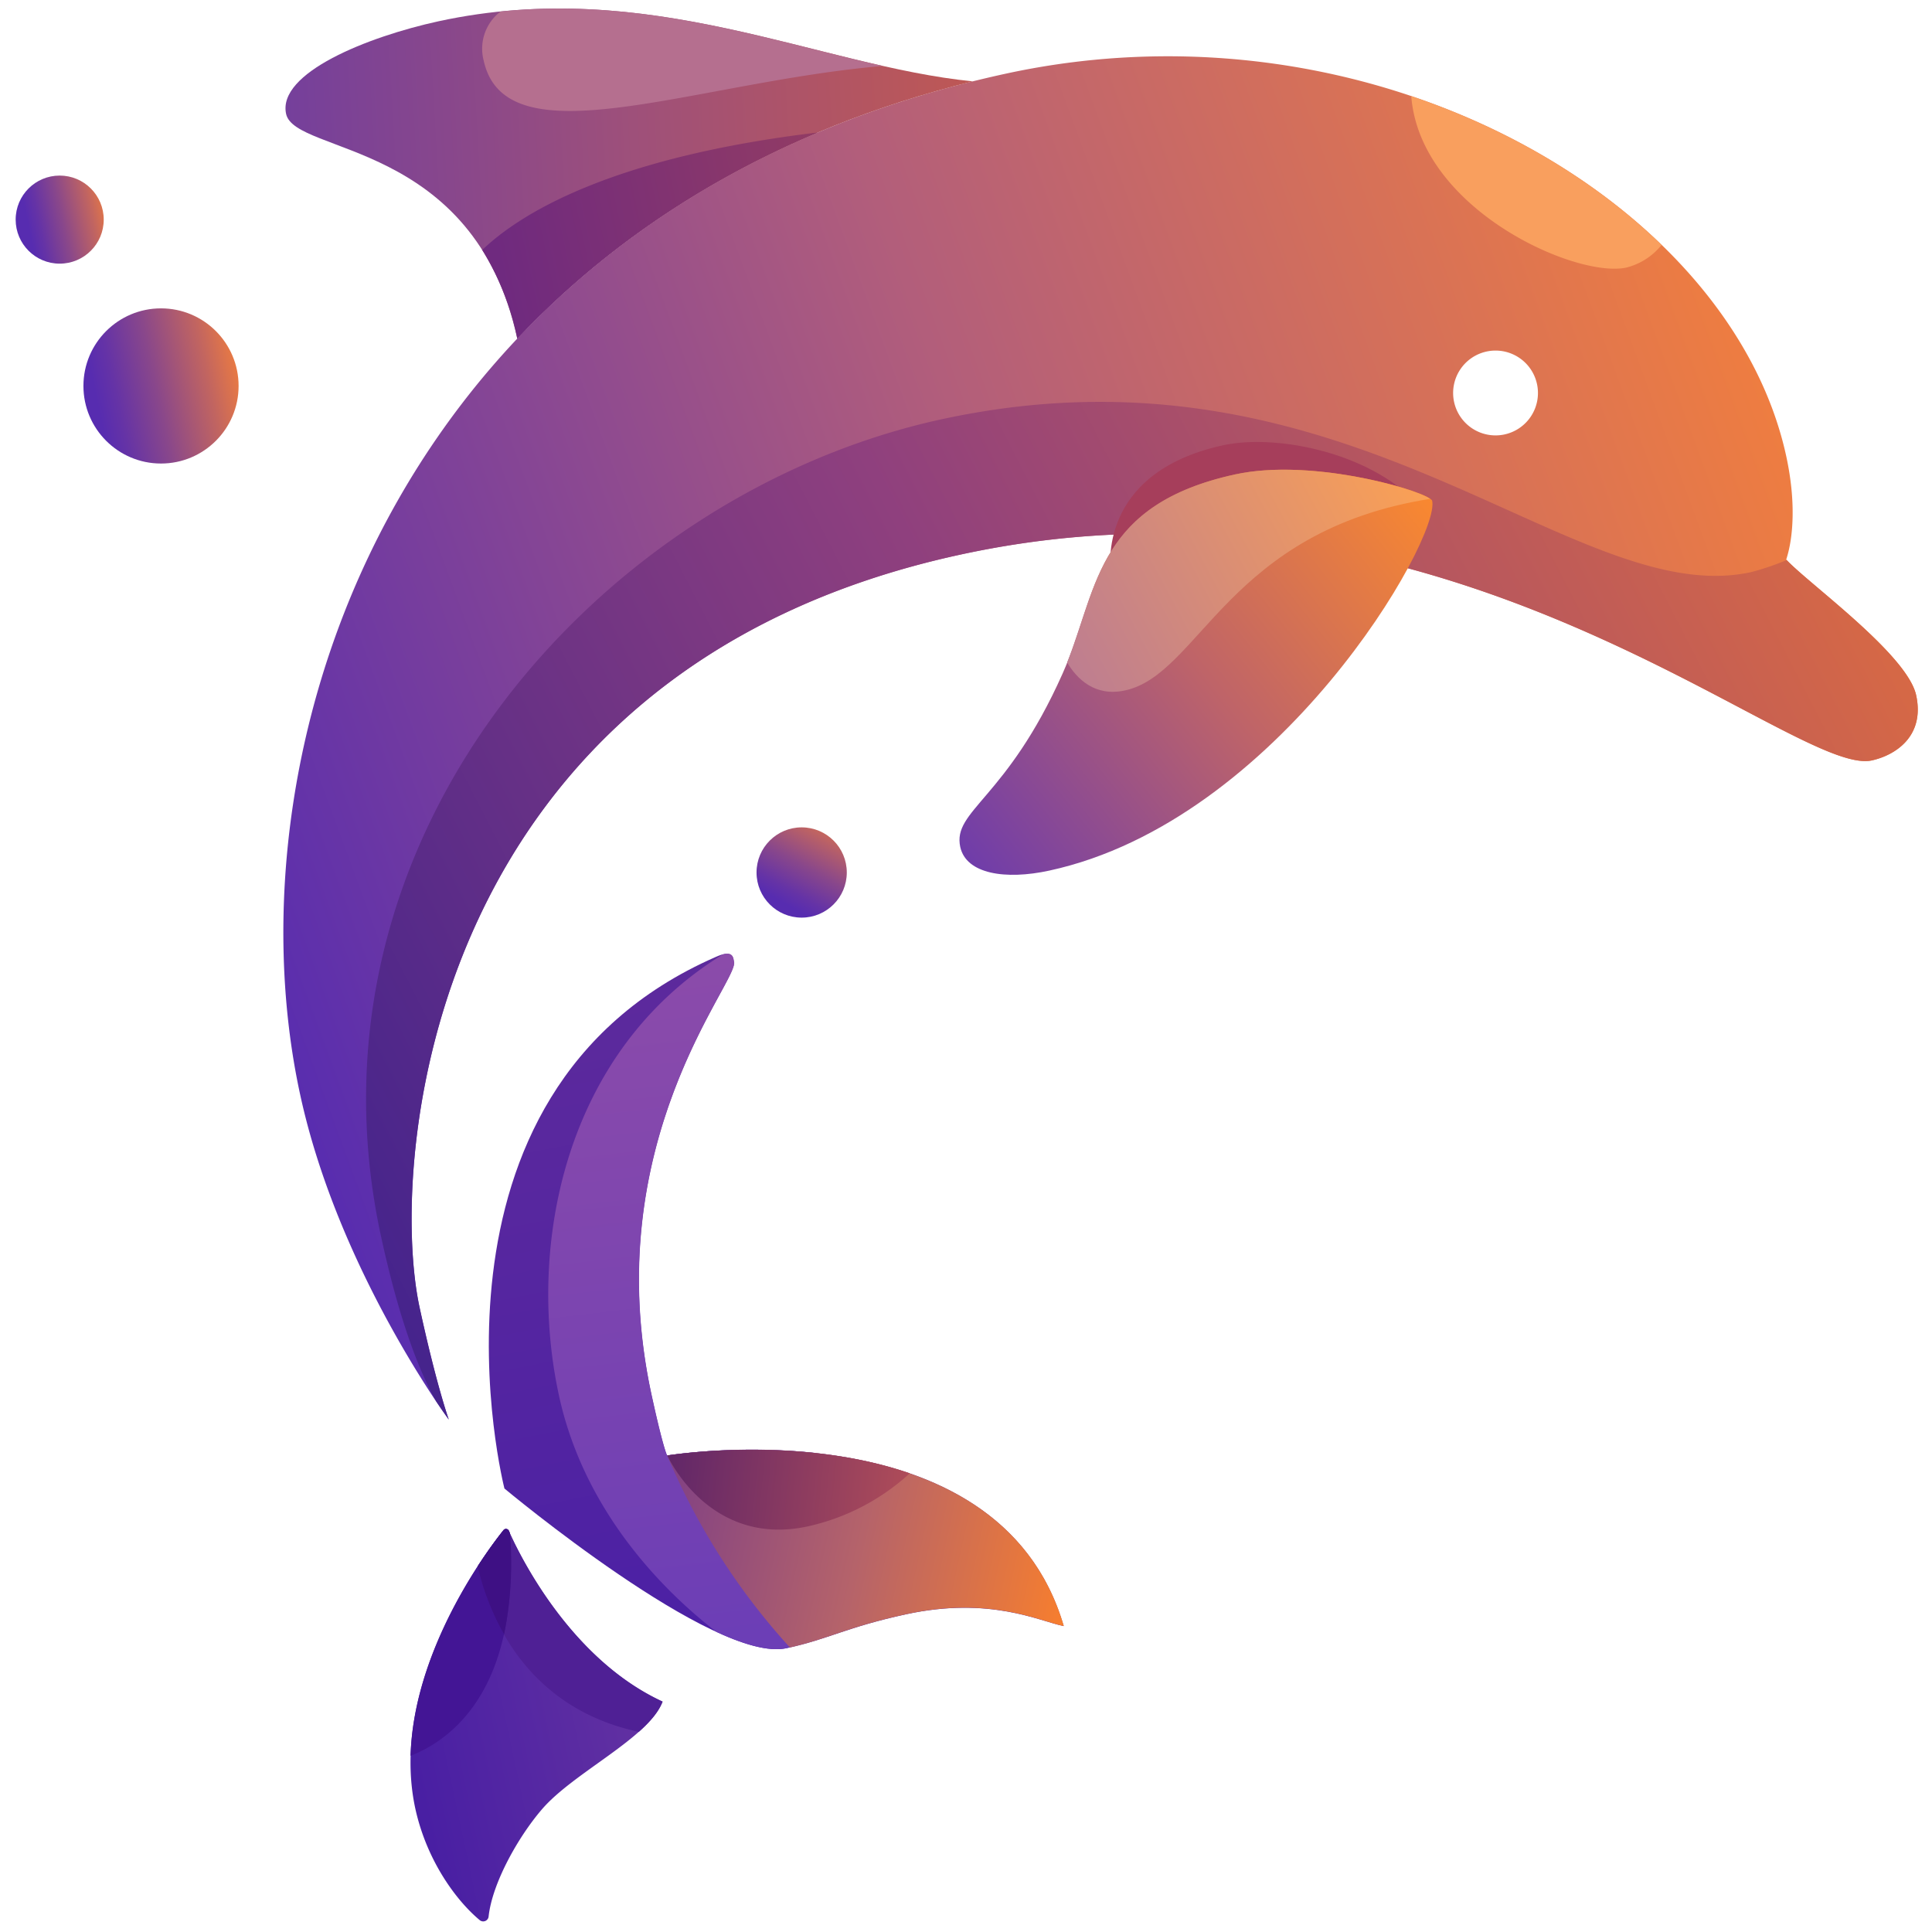
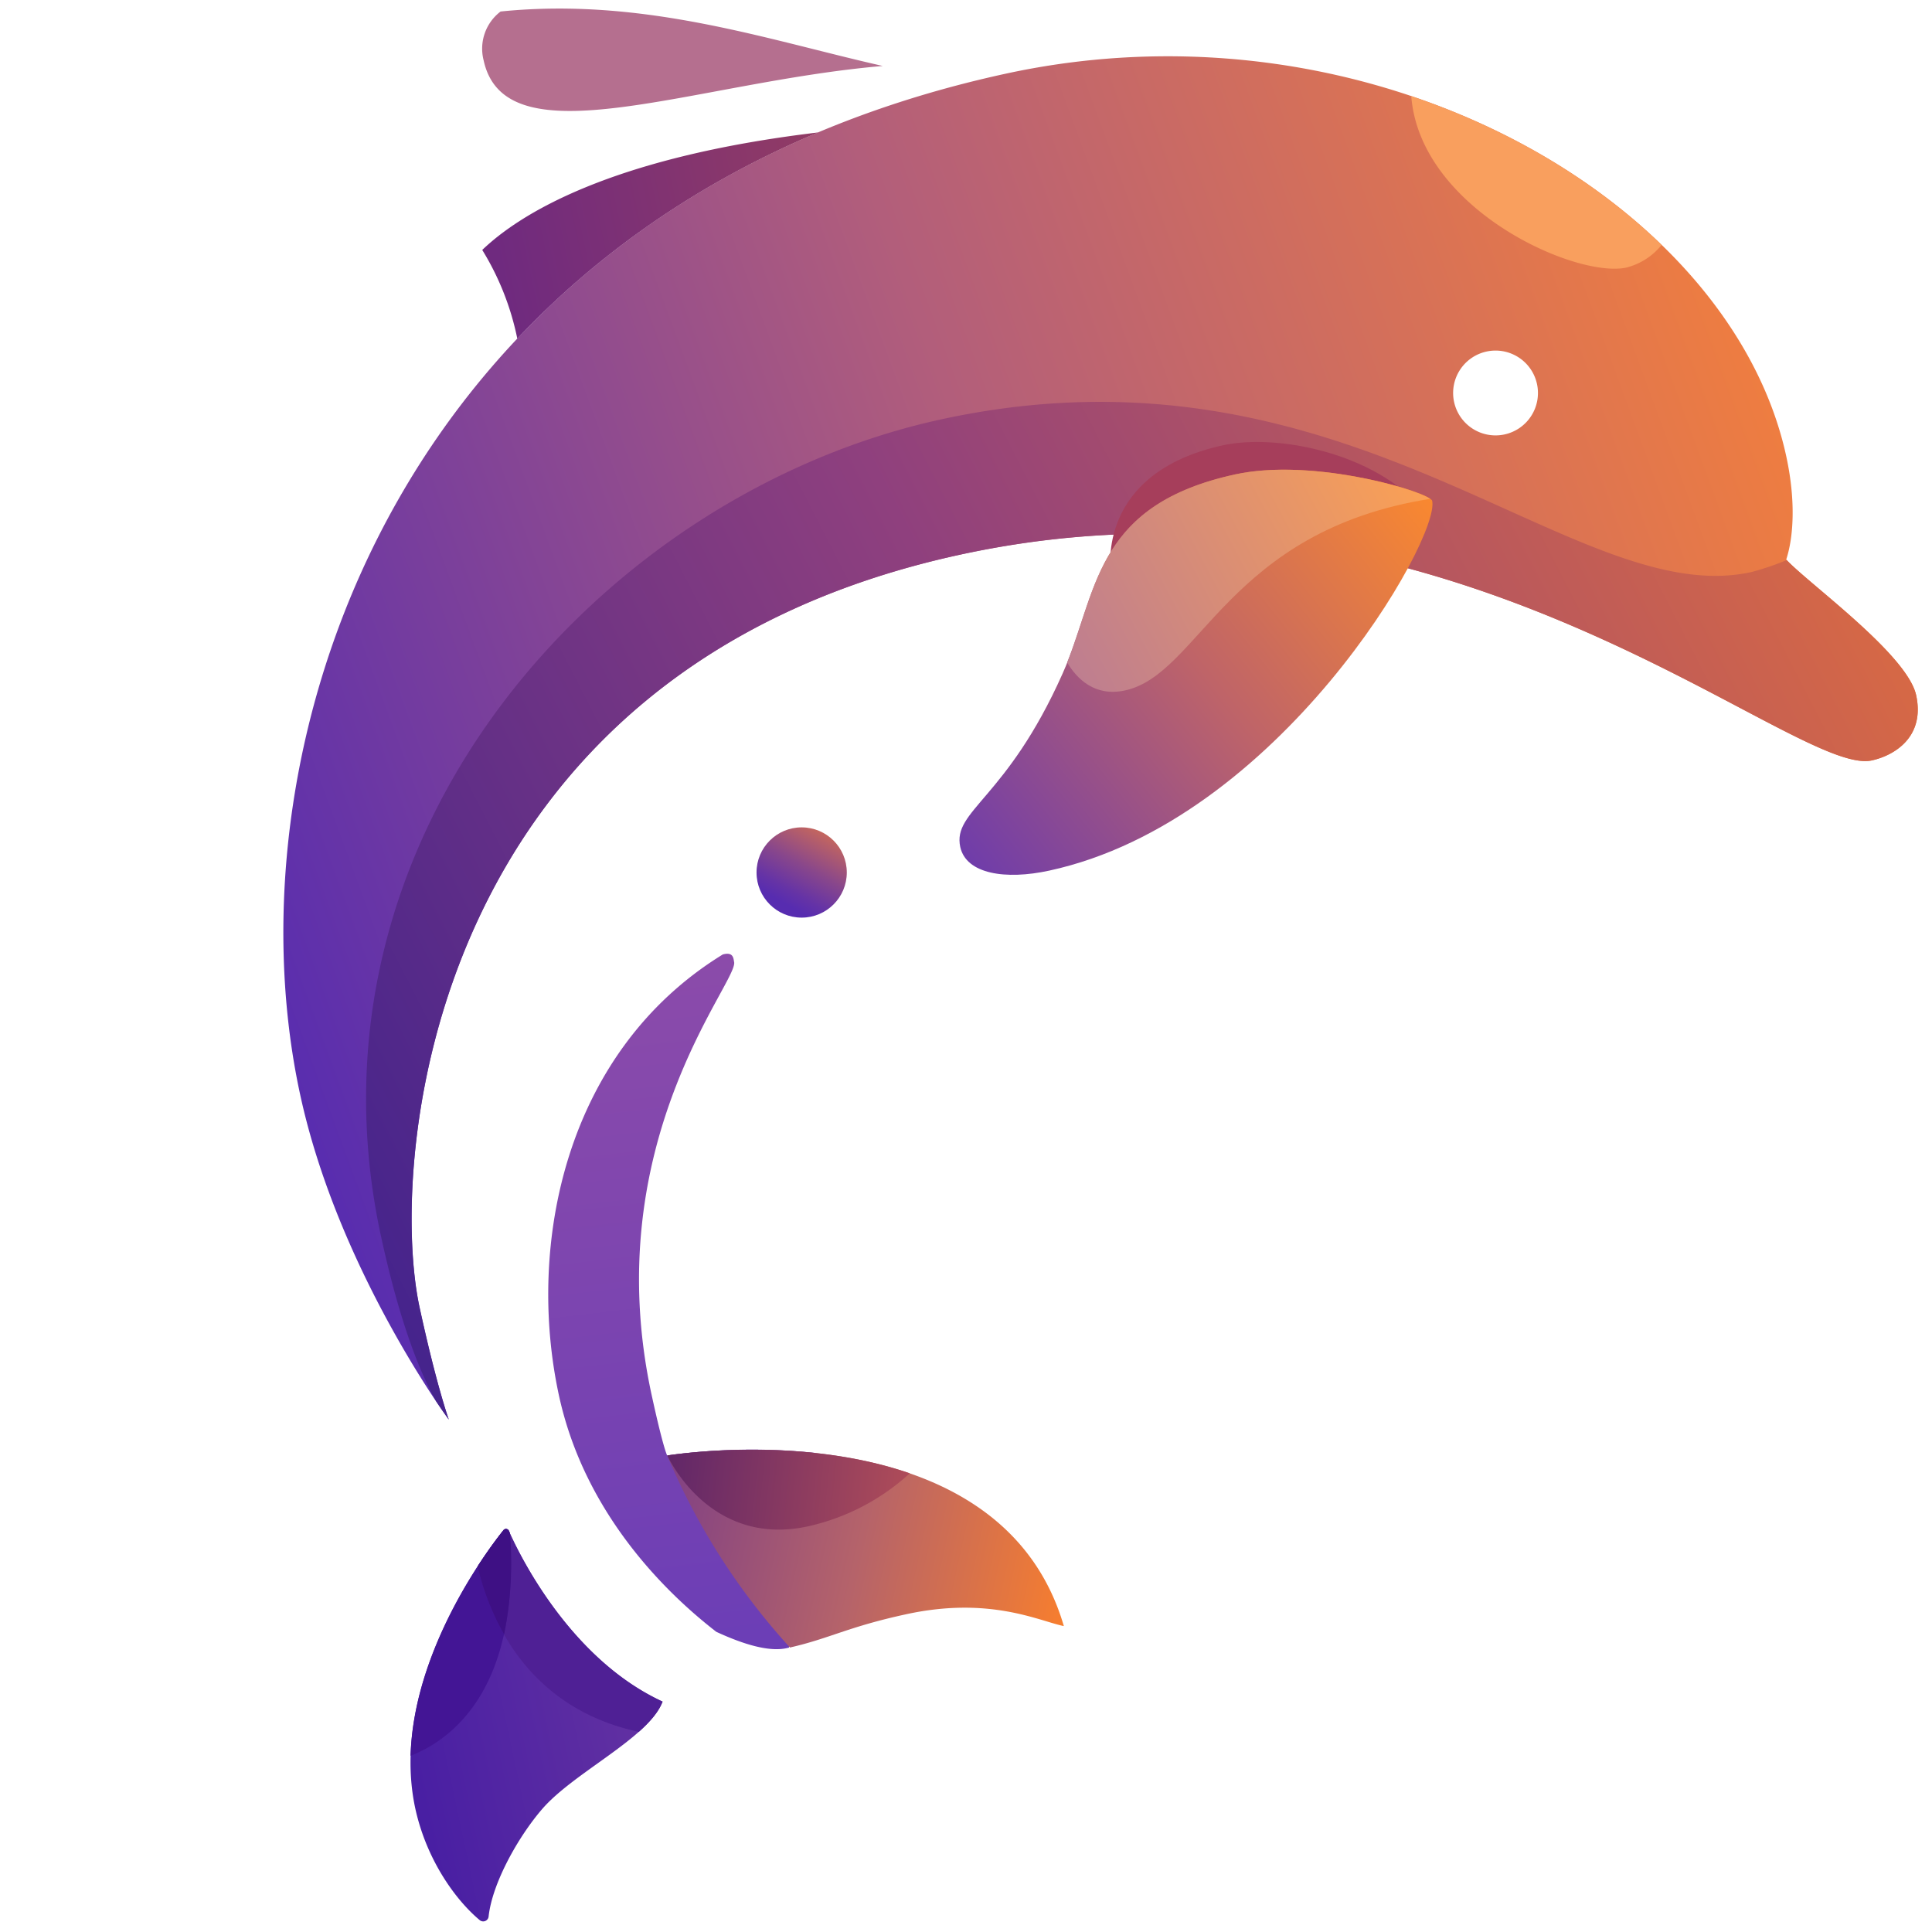
<svg xmlns="http://www.w3.org/2000/svg" xmlns:xlink="http://www.w3.org/1999/xlink" id="Camada_1" data-name="Camada 1" viewBox="0 0 512 512">
  <defs>
    <style>.cls-1{fill:url(#Gradiente_sem_nome_70);}.cls-2{fill:url(#Gradiente_sem_nome_103);}.cls-3{fill:url(#Gradiente_sem_nome_272);}.cls-4{fill:url(#Gradiente_sem_nome_203);}.cls-5{fill:#4f2095;}.cls-6{fill:#431595;}.cls-7{fill:url(#Gradiente_sem_nome_219);}.cls-8{fill:url(#Gradiente_sem_nome_57);}.cls-9{fill:url(#Gradiente_sem_nome_122);}.cls-10{fill:#b56f8f;}.cls-11{fill:#f99f5e;}.cls-12{fill:url(#Gradiente_sem_nome_274);}.cls-13{fill:url(#Gradiente_sem_nome_274-2);}.cls-14{fill:url(#Gradiente_sem_nome_274-3);}.cls-15{fill:#a63e5b;}.cls-16{fill:url(#Gradiente_sem_nome_167);}.cls-17{fill:url(#Gradiente_sem_nome_183);}.cls-18{fill:url(#Gradiente_sem_nome_240);}.cls-19{fill:url(#Gradiente_sem_nome_257);}.cls-20{fill:#3e1084;}</style>
    <linearGradient id="Gradiente_sem_nome_70" x1="-2.75" y1="-40.09" x2="437.2" y2="-177.38" gradientTransform="matrix(1, -0.05, 0.05, 1, 62.32, 286.21)" gradientUnits="userSpaceOnUse">
      <stop offset="0" stop-color="#572cb0" />
      <stop offset="0.5" stop-color="#b25e7b" />
      <stop offset="1" stop-color="#f68139" />
    </linearGradient>
    <linearGradient id="Gradiente_sem_nome_103" x1="-246.26" y1="-1407.81" x2="-61.69" y2="-1379.21" gradientTransform="matrix(0.98, -0.21, 0.21, 0.98, 611.7, 1373.58)" gradientUnits="userSpaceOnUse">
      <stop offset="0" stop-color="#743f9c" />
      <stop offset="0.5" stop-color="#9e507a" />
      <stop offset="1" stop-color="#bf5853" />
    </linearGradient>
    <linearGradient id="Gradiente_sem_nome_272" x1="-300.44" y1="-997.52" x2="-230.35" y2="-997.52" gradientTransform="matrix(0.98, -0.21, 0.21, 0.98, 611.7, 1373.58)" gradientUnits="userSpaceOnUse">
      <stop offset="0" stop-color="#491fa3" />
      <stop offset="1" stop-color="#6533a2" />
    </linearGradient>
    <linearGradient id="Gradiente_sem_nome_203" x1="-188.15" y1="-1185.86" x2="-191.18" y2="-1001.74" gradientTransform="matrix(0.98, -0.21, 0.21, 0.98, 611.7, 1373.58)" gradientUnits="userSpaceOnUse">
      <stop offset="0" stop-color="#5d2a9c" />
      <stop offset="1" stop-color="#4b20a5" />
    </linearGradient>
    <linearGradient id="Gradiente_sem_nome_219" x1="-197.43" y1="-1182.3" x2="-214.54" y2="-1004.35" gradientTransform="matrix(0.98, -0.21, 0.21, 0.98, 611.7, 1373.58)" gradientUnits="userSpaceOnUse">
      <stop offset="0" stop-color="#8b4baa" />
      <stop offset="1" stop-color="#6c3eb6" />
    </linearGradient>
    <linearGradient id="Gradiente_sem_nome_57" x1="-307.19" y1="-1153.53" x2="133.02" y2="-1272.49" gradientTransform="matrix(0.98, -0.21, 0.21, 0.98, 611.7, 1373.58)" gradientUnits="userSpaceOnUse">
      <stop offset="0" stop-color="#41228d" />
      <stop offset="0.5" stop-color="#8f407e" />
      <stop offset="1" stop-color="#d96a43" />
    </linearGradient>
    <linearGradient id="Gradiente_sem_nome_122" x1="-195.43" y1="-1374.3" x2="-101.83" y2="-1374.3" gradientTransform="matrix(0.98, -0.21, 0.21, 0.98, 611.7, 1373.58)" gradientUnits="userSpaceOnUse">
      <stop offset="0" stop-color="#6f2a7f" />
      <stop offset="1" stop-color="#933c63" />
    </linearGradient>
    <linearGradient id="Gradiente_sem_nome_274" x1="-156.71" y1="-1190.81" x2="-137.77" y2="-1212.4" gradientTransform="matrix(0.98, -0.21, 0.21, 0.98, 611.7, 1373.58)" gradientUnits="userSpaceOnUse">
      <stop offset="0" stop-color="#572cb0" />
      <stop offset="0.13" stop-color="#6533a6" />
      <stop offset="0.39" stop-color="#89478b" />
      <stop offset="0.73" stop-color="#c26560" />
      <stop offset="1" stop-color="#f68139" />
    </linearGradient>
    <linearGradient id="Gradiente_sem_nome_274-2" x1="-306.82" y1="-1363.1" x2="-265.7" y2="-1363.1" xlink:href="#Gradiente_sem_nome_274" />
    <linearGradient id="Gradiente_sem_nome_274-3" x1="-314.8" y1="-1411.88" x2="-291.47" y2="-1411.88" xlink:href="#Gradiente_sem_nome_274" />
    <linearGradient id="Gradiente_sem_nome_167" x1="-112.37" y1="-1199.36" x2="33.61" y2="-1272.1" gradientTransform="matrix(0.98, -0.21, 0.21, 0.98, 611.7, 1373.58)" gradientUnits="userSpaceOnUse">
      <stop offset="0" stop-color="#6e3cab" />
      <stop offset="0.5" stop-color="#bf6468" />
      <stop offset="1" stop-color="#fe8b2b" />
    </linearGradient>
    <linearGradient id="Gradiente_sem_nome_183" x1="-71.97" y1="-1244.98" x2="35.62" y2="-1275.79" gradientTransform="matrix(0.98, -0.21, 0.21, 0.98, 611.7, 1373.58)" gradientUnits="userSpaceOnUse">
      <stop offset="0" stop-color="#be7e90" />
      <stop offset="0.97" stop-color="#fda252" />
      <stop offset="1" stop-color="#f68139" />
    </linearGradient>
    <linearGradient id="Gradiente_sem_nome_240" x1="-225.22" y1="-1043.99" x2="-121.17" y2="-996.51" gradientTransform="matrix(0.98, -0.21, 0.21, 0.98, 611.7, 1373.58)" gradientUnits="userSpaceOnUse">
      <stop offset="0" stop-color="#7e3f85" />
      <stop offset="0.5" stop-color="#b5636a" />
      <stop offset="1" stop-color="#f77e2e" />
    </linearGradient>
    <linearGradient id="Gradiente_sem_nome_257" x1="-219.43" y1="-1052.54" x2="-152.25" y2="-1030.82" gradientTransform="matrix(0.98, -0.21, 0.21, 0.98, 611.7, 1373.58)" gradientUnits="userSpaceOnUse">
      <stop offset="0" stop-color="#5f2669" />
      <stop offset="1" stop-color="#b54f57" />
    </linearGradient>
  </defs>
  <path class="cls-1" d="M473.37,148.28c2-6.12,2.52-15.79,0-27.39C458.68,53.27,364.05-1.65,266.56,19.52c-159.93,34.74-207.43,176.6-187,270.63,10.07,46.4,39.36,86.05,39.36,86.05s-3.22-8.87-7.72-29.6c-8.26-38,1.33-168.8,143.24-199.62,128.84-28,220.63,59.09,241.6,54.53,5.93-1.29,14.17-6.18,11.76-17.28C505.44,173.37,479.12,154.53,473.37,148.28Zm-74.65-33.15a11.24,11.24,0,1,1,8.6-13.36A11.24,11.24,0,0,1,398.72,115.13Z" />
-   <path class="cls-2" d="M137.08,89.74v0c28.81-30.55,68.49-55.22,120.71-68.18-41-4.07-85.76-28-141.55-15.93C97.36,9.75,73.46,19.33,75.82,30.19S125.61,37,137.08,89.74Z" />
  <path class="cls-3" d="M134.83,405.7c2.75,6.21,16.17,33.91,40.76,45.22-3.59,9.63-23.58,18.75-32,28.6-6.32,7.36-13.14,19.55-14.1,28.35a1.44,1.44,0,0,1-2.34,1c-6.08-5.05-14-15.55-17.08-29.54-7.22-33.26,18.28-67.39,23.38-73.79A.83.83,0,0,1,134.83,405.7Z" />
-   <path class="cls-4" d="M240.16,427.79c-15.92,3.45-20.48,6.58-31.77,9-19.07,4.14-74.71-42.32-74.71-42.32s-26.8-104.66,56-140.87c4.72-2.14,4.59.31,4.82,1.34,1.15,5.31-36.39,47.83-21.85,114.78,3.09,14.25,4.11,16,4.11,16s87.72-14.4,105.12,45.21C275.44,429.62,262.37,423,240.16,427.79Z" />
  <path class="cls-5" d="M134.83,405.7a.83.83,0,0,0-1.41-.18c-1.27,1.6-3.83,4.94-6.83,9.57,2.84,12.47,12.26,37.34,42.7,43.87,3-2.66,5.29-5.33,6.3-8C151,439.61,137.58,411.91,134.83,405.7Z" />
  <path class="cls-6" d="M135.1,406.3l-.27-.6a.83.83,0,0,0-1.41-.18C129,411,109.61,437,108.8,465.3,119,461.34,138,448.3,135.1,406.3Z" />
  <path class="cls-7" d="M176.81,385.72s-1-1.72-4.11-16c-14.54-66.95,23-109.47,21.85-114.78-.19-.88-.14-2.78-3-2-41.88,25.73-52.07,77-43.42,116.89,6.9,31.76,29,52.8,41.7,62.62,7.44,3.44,14,5.32,18.59,4.34l.66-.15c1.36-10.09,4-29.39,6.93-51.61A162.66,162.66,0,0,0,176.81,385.72Z" />
  <path class="cls-8" d="M254.44,147c128.84-28,220.63,59.09,241.6,54.53,5.93-1.29,14.17-6.18,11.76-17.28-2.35-10.8-28.38-29.48-34.32-35.83a68.82,68.82,0,0,1-9.47,3.21c-47.26,10.26-106.23-64-214.52-40.51C160.15,130.5,77.73,220.77,101,327.76c5.39,24.83,11.15,37.62,14.64,43.68,2.06,3.07,3.31,4.76,3.31,4.76s-3.22-8.87-7.72-29.6C102.94,308.59,112.53,177.8,254.44,147Z" />
  <path class="cls-9" d="M216.8,35.1c-55.18,6.58-79.13,21.68-89,31.14a72.3,72.3,0,0,1,9.29,23.5v0C157.82,67.77,184.19,48.83,216.8,35.1Z" />
  <path class="cls-10" d="M233.94,17.48c-30.32-6.82-63.2-18.3-101.28-14.43A12.37,12.37,0,0,0,128.17,16C134,42.87,183.92,21.77,233.94,17.48Z" />
  <path class="cls-11" d="M431,70.91a17.44,17.44,0,0,0,9.34-6C422.92,48,400.05,34.25,374,25.47,376.32,55.49,417.65,73.81,431,70.91Z" />
  <circle class="cls-12" cx="212.45" cy="231.22" r="11.96" />
-   <circle class="cls-13" cx="42.67" cy="102.28" r="20.56" />
-   <circle class="cls-14" cx="15.82" cy="58.2" r="11.67" />
  <path class="cls-15" d="M324.14,118c14.56-3.16,40.28,2.24,52.46,16.65-10.18,15-82.23,16.44-82.23,16.44S290.45,125.34,324.14,118Z" />
  <path class="cls-16" d="M327.36,125.72c21.1-4.58,51.7,4.8,52.18,7,2.2,10.12-40.64,84.81-101.47,98-11.6,2.52-22,.91-23.59-6.25-2.11-9.75,12.25-12.61,27.11-45.95C291,157.44,289.35,134,327.36,125.72Z" />
  <path class="cls-17" d="M379,132.2c-4.07-2.89-32-10.75-51.67-6.48-36.22,7.87-36.43,29.55-44.52,49.85,2.56,4.3,7.31,9.15,15.34,7.4C318,178.67,325.4,140.7,379,132.2Z" />
  <path class="cls-18" d="M176.81,385.72a177.67,177.67,0,0,0,32.53,50.89c10.61-2.42,15.35-5.47,30.82-8.82,22.21-4.83,35.28,1.83,41.77,3.14C264.53,371.32,176.81,385.72,176.81,385.72Z" />
  <path class="cls-19" d="M214.1,404.5a58.8,58.8,0,0,0,27-14.06c-29.95-10.35-64.25-4.72-64.25-4.72S187.82,410.21,214.1,404.5Z" />
  <path class="cls-20" d="M126.59,415.09a66.61,66.61,0,0,0,7,18,95.06,95.06,0,0,0,1.55-26.84l-.27-.59a.83.83,0,0,0-1.41-.18C132.15,407.12,129.59,410.46,126.59,415.09Z" />
</svg>